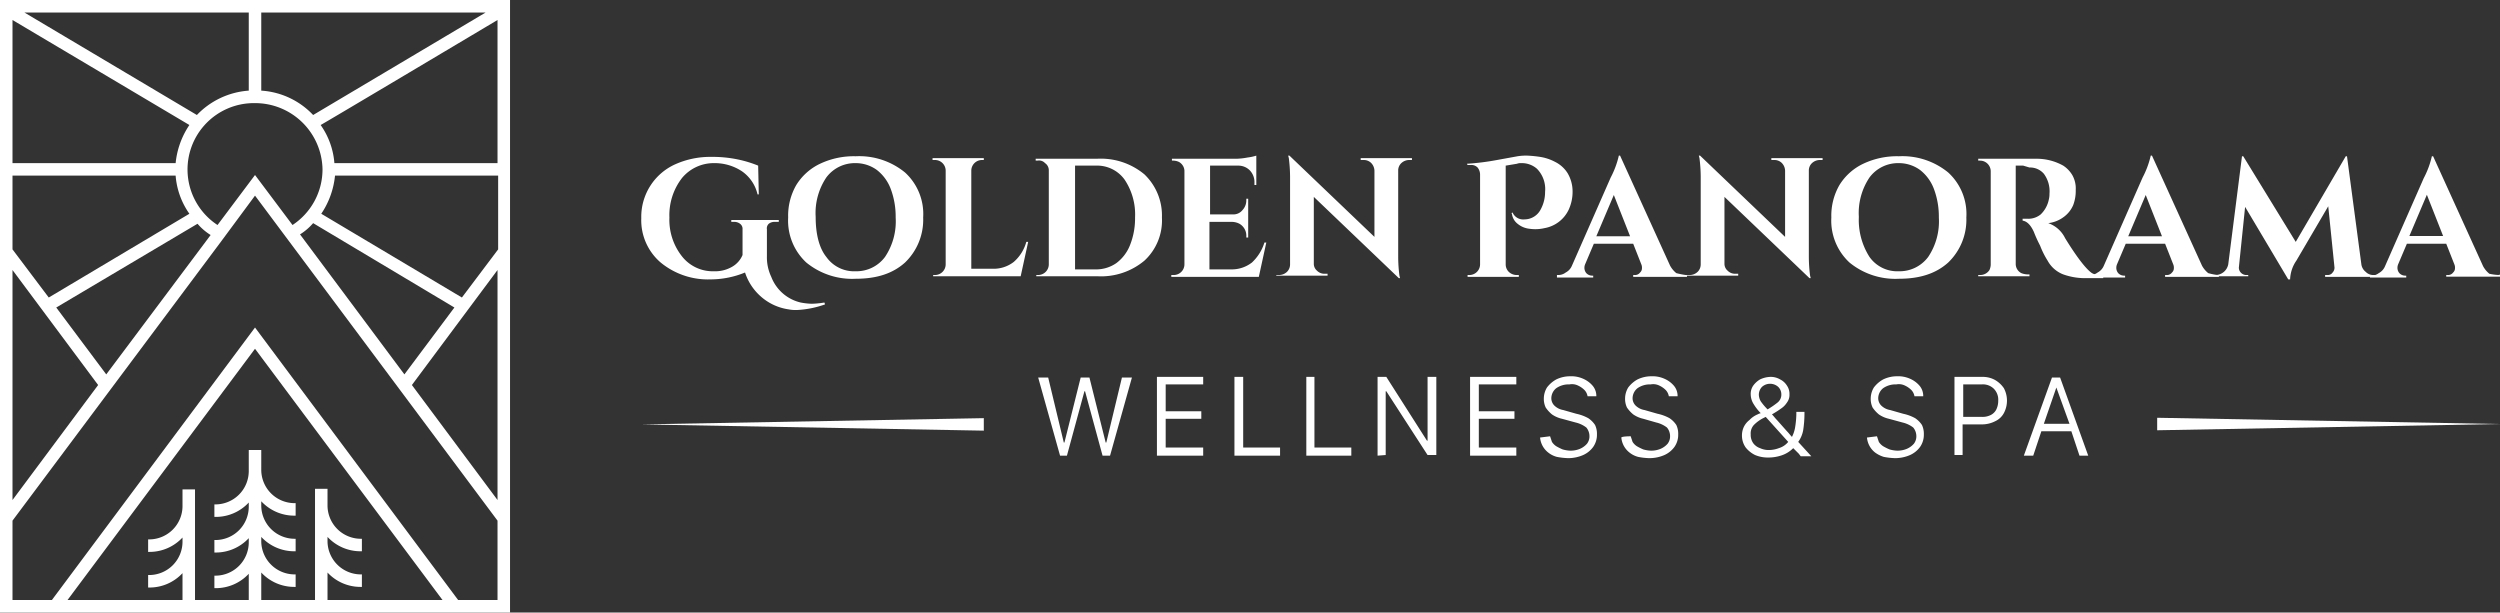
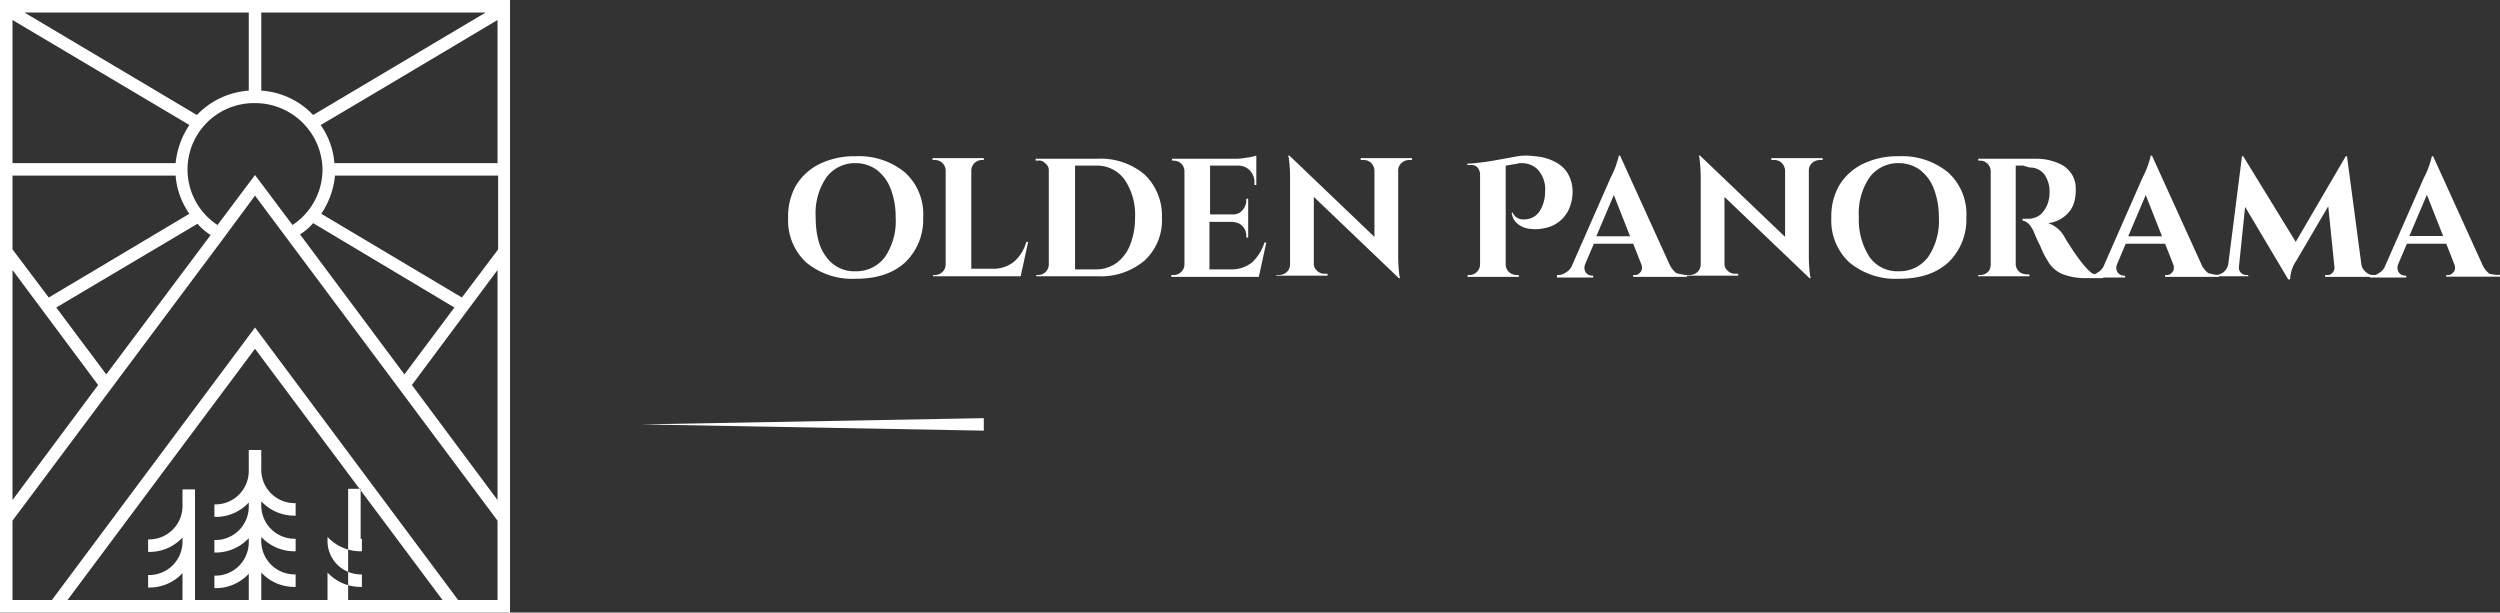
<svg xmlns="http://www.w3.org/2000/svg" viewBox="0 0 399.98 98">
  <rect x="0" y="0" width="399.98" height="98" fill="#333333" stroke="none" />
  <defs>
    <style>.cls-1{fill:#fff;fill-rule:evenodd;}</style>
  </defs>
  <title>golden-panorama</title>
  <g id="Layer_2" data-name="Layer 2">
    <g id="Layer_1-2" data-name="Layer 1">
-       <path class="cls-1" d="M52.4,91.6a7.19,7.19,0,0,0,5.3,2.3h.2v-2h-.2a5.34,5.34,0,0,1-5.3-5.3v-.7a7.19,7.19,0,0,0,5.3,2.3h.2v-2h-.2a5.34,5.34,0,0,1-5.3-5.3V78.2h-2V96H41.8V91.6a7.19,7.19,0,0,0,5.3,2.3h.2v-2h-.2a5.34,5.34,0,0,1-5.3-5.3v-.7a7.19,7.19,0,0,0,5.3,2.3h.2v-2h-.2a5.34,5.34,0,0,1-5.3-5.3v-.7a7.19,7.19,0,0,0,5.3,2.3h.2v-2h-.2a5.34,5.34,0,0,1-5.3-5.3V72h-2v3.4a5.34,5.34,0,0,1-5.3,5.3h-.2v2h.2a7.19,7.19,0,0,0,5.3-2.3v.7a5.34,5.34,0,0,1-5.3,5.3h-.2v2h.2a7.19,7.19,0,0,0,5.3-2.3v.7a5.34,5.34,0,0,1-5.3,5.3h-.2v2h.2a7.19,7.19,0,0,0,5.3-2.3V96H31.2V78.3h-2V81a5.34,5.34,0,0,1-5.3,5.3h-.2v2h.2A7.19,7.19,0,0,0,29.2,86v.7A5.34,5.34,0,0,1,23.9,92h-.2v2h.2a7.19,7.19,0,0,0,5.3-2.3V96H10.8l30-40.2L70.8,96H52.4ZM79.6,3.2V26.1H53.5A12.19,12.19,0,0,0,51.3,20C51.4,20,79.6,3.2,79.6,3.2Zm0,40V80L65.9,61.6ZM2,80V43.2L15.7,61.6ZM50.1,18.4a12.49,12.49,0,0,0-8.3-3.9V2H77.7L50.1,18.4Zm1.3,15.8a13.22,13.22,0,0,0,2.2-6.1H79.7V39.9l-5.8,7.7L51.4,34.2Zm21.3,15-8,10.7L48,37.5a9.09,9.09,0,0,0,2.1-1.8L72.7,49.2ZM46.8,36l-6-8-6,8a10.62,10.62,0,0,1,6-19.5A10.78,10.78,0,0,1,51.6,27.1,10.66,10.66,0,0,1,46.8,36Zm-15.2-.2a9.09,9.09,0,0,0,2.1,1.8L17,59.9,9,49.2,31.6,35.8ZM7.8,47.6,2,39.9V28.1H28.1a12.19,12.19,0,0,0,2.2,6.1ZM2,83.3,35.4,38.6h0l5.4-7.3,38.8,52V96H73.3L40.8,52.4,8.3,96H2V83.3ZM39.8,14.5a12.7,12.7,0,0,0-8.3,3.9L3.9,2H39.8V14.5ZM2,26.1V3.2L30.3,20a13.22,13.22,0,0,0-2.2,6.1ZM0,98H81.6V0H0Z" />
-       <path class="cls-1" d="M127.5,49.6a5.7,5.7,0,0,1-1.3-.1,8.5,8.5,0,0,1-4.4-2,8.68,8.68,0,0,1-2.6-3.9,14.59,14.59,0,0,1-5.5,1.1,11.92,11.92,0,0,1-8-2.7,8.9,8.9,0,0,1-3.1-7.1,9.21,9.21,0,0,1,5.4-8.6,13.68,13.68,0,0,1,5.8-1.2,19.92,19.92,0,0,1,4.2.4,18.65,18.65,0,0,1,3.3,1l.1,4.6h-.2a6.18,6.18,0,0,0-2.5-3.7,7.88,7.88,0,0,0-4.4-1.3,6.59,6.59,0,0,0-5.2,2.4,9.7,9.7,0,0,0-2,6.3,9.42,9.42,0,0,0,2,6.2,6.26,6.26,0,0,0,5.1,2.4,5.43,5.43,0,0,0,2.9-.7,3.89,3.89,0,0,0,1.7-1.9V36.7a1,1,0,0,0-.4-.9,1.49,1.49,0,0,0-1-.3H117v-.3h7.6v.3H124a1.49,1.49,0,0,0-1,.3,1,1,0,0,0-.3.9V41a7.25,7.25,0,0,0,.7,3.3,6.65,6.65,0,0,0,4.7,4.1,11,11,0,0,0,1.8.2,15,15,0,0,0,2-.2l.1.3a15.61,15.61,0,0,1-4.5.9" />
+       <path class="cls-1" d="M52.4,91.6a7.19,7.19,0,0,0,5.3,2.3h.2v-2h-.2a5.34,5.34,0,0,1-5.3-5.3v-.7a7.19,7.19,0,0,0,5.3,2.3h.2v-2h-.2V78.2h-2V96H41.8V91.6a7.19,7.19,0,0,0,5.3,2.3h.2v-2h-.2a5.34,5.34,0,0,1-5.3-5.3v-.7a7.19,7.19,0,0,0,5.3,2.3h.2v-2h-.2a5.34,5.34,0,0,1-5.3-5.3v-.7a7.19,7.19,0,0,0,5.3,2.3h.2v-2h-.2a5.34,5.34,0,0,1-5.3-5.3V72h-2v3.4a5.34,5.34,0,0,1-5.3,5.3h-.2v2h.2a7.19,7.19,0,0,0,5.3-2.3v.7a5.34,5.34,0,0,1-5.3,5.3h-.2v2h.2a7.19,7.19,0,0,0,5.3-2.3v.7a5.34,5.34,0,0,1-5.3,5.3h-.2v2h.2a7.19,7.19,0,0,0,5.3-2.3V96H31.2V78.3h-2V81a5.34,5.34,0,0,1-5.3,5.3h-.2v2h.2A7.19,7.19,0,0,0,29.2,86v.7A5.34,5.34,0,0,1,23.9,92h-.2v2h.2a7.19,7.19,0,0,0,5.3-2.3V96H10.8l30-40.2L70.8,96H52.4ZM79.6,3.2V26.1H53.5A12.19,12.19,0,0,0,51.3,20C51.4,20,79.6,3.2,79.6,3.2Zm0,40V80L65.9,61.6ZM2,80V43.2L15.7,61.6ZM50.1,18.4a12.49,12.49,0,0,0-8.3-3.9V2H77.7L50.1,18.4Zm1.3,15.8a13.22,13.22,0,0,0,2.2-6.1H79.7V39.9l-5.8,7.7L51.4,34.2Zm21.3,15-8,10.7L48,37.5a9.09,9.09,0,0,0,2.1-1.8L72.7,49.2ZM46.8,36l-6-8-6,8a10.62,10.62,0,0,1,6-19.5A10.78,10.78,0,0,1,51.6,27.1,10.66,10.66,0,0,1,46.8,36Zm-15.2-.2a9.09,9.09,0,0,0,2.1,1.8L17,59.9,9,49.2,31.6,35.8ZM7.8,47.6,2,39.9V28.1H28.1a12.19,12.19,0,0,0,2.2,6.1ZM2,83.3,35.4,38.6h0l5.4-7.3,38.8,52V96H73.3L40.8,52.4,8.3,96H2V83.3ZM39.8,14.5a12.7,12.7,0,0,0-8.3,3.9L3.9,2H39.8V14.5ZM2,26.1V3.2L30.3,20a13.22,13.22,0,0,0-2.2,6.1ZM0,98H81.6V0H0Z" />
      <path class="cls-1" d="M132.2,41.1a5.44,5.44,0,0,0,4.7,2.3,5.69,5.69,0,0,0,4.7-2.3,10.21,10.21,0,0,0,1.7-6.3,12.62,12.62,0,0,0-.8-4.6,6.92,6.92,0,0,0-2.2-3,5.75,5.75,0,0,0-3.4-1.1,5.69,5.69,0,0,0-4.7,2.3,10.21,10.21,0,0,0-1.7,6.3c0,2.6.5,4.9,1.7,6.4M136.9,25a11.56,11.56,0,0,1,7.9,2.6,9,9,0,0,1,2.9,7.2,9.49,9.49,0,0,1-2.9,7.2c-2,1.8-4.6,2.6-7.9,2.6A11.56,11.56,0,0,1,129,42a9.14,9.14,0,0,1-2.9-7.2,9.8,9.8,0,0,1,1.3-5.2,9,9,0,0,1,3.8-3.4,12.61,12.61,0,0,1,5.7-1.2m12.7,19a1.71,1.71,0,0,0,1.7-1.7v-15a1.71,1.71,0,0,0-1.7-1.7h-.4v-.3h8.2v.3h-.3a1.71,1.71,0,0,0-1.7,1.7V43h3.5a5.24,5.24,0,0,0,3.3-1.1,6.52,6.52,0,0,0,2-3.2h.3l-1.2,5.5h-14V44Zm25.6-.9a5.68,5.68,0,0,0,3.4-1,6.6,6.6,0,0,0,2.2-2.9,11.52,11.52,0,0,0,.8-4.4,10,10,0,0,0-1.7-6.1,5.42,5.42,0,0,0-4.6-2.2H172V43.1Zm7.9-15.2a9.1,9.1,0,0,1,2.8,6.9,8.76,8.76,0,0,1-2.8,6.9,10.8,10.8,0,0,1-7.5,2.5h-9.8V44h.3a1.71,1.71,0,0,0,1.7-1.7V27.2a1.38,1.38,0,0,0-.6-1.1,1.29,1.29,0,0,0-1.2-.4h-.3v-.3h9.8A10.89,10.89,0,0,1,183.1,27.9ZM187.8,44a1.71,1.71,0,0,0,1.7-1.7v-15a1.69,1.69,0,0,0-.9-1.4,2.35,2.35,0,0,0-.8-.2h-.3v-.3h10.3a11,11,0,0,0,1.8-.2,7.83,7.83,0,0,0,1.4-.3v4.7h-.3v-.3a2.72,2.72,0,0,0-.7-2,2.56,2.56,0,0,0-1.9-.8h-4.5v7.8h3.6a1.86,1.86,0,0,0,1.6-.7,2.27,2.27,0,0,0,.6-1.6v-.2h.3V38h-.3v-.2a2.19,2.19,0,0,0-1.1-2,2.66,2.66,0,0,0-1.2-.3h-3.6v7.6H197a5.24,5.24,0,0,0,3.3-1.1,7.32,7.32,0,0,0,2-3.2h.3l-1.2,5.5h-14V44Zm37.6-18.4a1.85,1.85,0,0,0-1.2.5,1.61,1.61,0,0,0-.5,1.1V41.1a23.64,23.64,0,0,0,.2,3l.1.4h-.2l-13.6-13V42.2a1.43,1.43,0,0,0,.5,1.1,1.66,1.66,0,0,0,1.2.5h.5v.3h-8.2V44h.5a1.85,1.85,0,0,0,1.2-.5,1.66,1.66,0,0,0,.5-1.2v-14a23.64,23.64,0,0,0-.2-3l-.1-.4h.2l13.6,13V27.3a1.85,1.85,0,0,0-.5-1.2,1.66,1.66,0,0,0-1.2-.5h-.5v-.3h8.2v.3ZM242,34a1.85,1.85,0,0,0,1.9,1.1,2.92,2.92,0,0,0,2.6-1.6,5.78,5.78,0,0,0,.7-2.8,4.64,4.64,0,0,0-1.3-3.7,3.66,3.66,0,0,0-2.5-.9,1.7,1.7,0,0,0-.7.1l-1.8.3V42.3a1.66,1.66,0,0,0,.5,1.2,1.85,1.85,0,0,0,1.2.5h.4v.3h-8.2V44h.3a1.71,1.71,0,0,0,1.7-1.7V27.9a1.82,1.82,0,0,0-.4-1.1,1.37,1.37,0,0,0-1.1-.4h-.5l-.1-.2a39.34,39.34,0,0,0,4.8-.6l3.3-.6a8.6,8.6,0,0,1,1.6-.1,19.09,19.09,0,0,1,2,.2,7.54,7.54,0,0,1,2.4.8,4.94,4.94,0,0,1,2,1.8,5.74,5.74,0,0,1,.8,2.9,6.84,6.84,0,0,1-.6,2.9,5.28,5.28,0,0,1-3.9,3,6.47,6.47,0,0,1-2.4.1,3.55,3.55,0,0,1-1.9-.8,2.36,2.36,0,0,1-.9-1.6C241.7,34.1,242,34,242,34Zm13.4,3.8h5.4l-2.6-6.6-2.8,6.6ZM269.7,44h.2v.3h-8.6V44h.2a1,1,0,0,0,.9-.4.91.91,0,0,0,.3-.7,1.27,1.27,0,0,0-.1-.6L261.3,39H255l-1.4,3.3a1.48,1.48,0,0,0-.1.7,1.33,1.33,0,0,0,.3.7,1.27,1.27,0,0,0,.9.4h.2v.3h-5.8V44h.2a1.92,1.92,0,0,0,1.2-.4,2.17,2.17,0,0,0,1-1.1l6.2-14.1a14.28,14.28,0,0,0,1.3-3.5h.2l8,17.6a4,4,0,0,0,1,1.2,13.12,13.12,0,0,0,1.5.3Z" />
      <path class="cls-1" d="M291.1,25.6a1.85,1.85,0,0,0-1.2.5,1.61,1.61,0,0,0-.5,1.1V41.1a23.64,23.64,0,0,0,.2,3l.1.4h-.2l-13.6-13V42.2a1.43,1.43,0,0,0,.5,1.1,1.66,1.66,0,0,0,1.2.5h.5v.3h-8.2V44h.5a1.85,1.85,0,0,0,1.2-.5,1.66,1.66,0,0,0,.5-1.2v-14a23.64,23.64,0,0,0-.2-3l-.1-.4h.2l13.6,13V27.3a1.85,1.85,0,0,0-.5-1.2,1.66,1.66,0,0,0-1.2-.5h-.5v-.3h8.2v.3Zm8,15.5a5.44,5.44,0,0,0,4.7,2.3,5.69,5.69,0,0,0,4.7-2.3,10.21,10.21,0,0,0,1.7-6.3,12.62,12.62,0,0,0-.8-4.6,6.92,6.92,0,0,0-2.2-3,5.75,5.75,0,0,0-3.4-1.1,5.69,5.69,0,0,0-4.7,2.3,10.21,10.21,0,0,0-1.7,6.3,11,11,0,0,0,1.7,6.4M303.8,25a11.56,11.56,0,0,1,7.9,2.6,9,9,0,0,1,2.9,7.2,9.49,9.49,0,0,1-2.9,7.2c-2,1.8-4.6,2.6-7.9,2.6a11.56,11.56,0,0,1-7.9-2.6,9.14,9.14,0,0,1-2.9-7.2,9.8,9.8,0,0,1,1.3-5.2,9,9,0,0,1,3.8-3.4,12.61,12.61,0,0,1,5.7-1.2m19.9,1.5h-1.2V42.2a1.65,1.65,0,0,0,.9,1.5,2.92,2.92,0,0,0,.9.2h.4v.3h-8.2V44h.3a1.76,1.76,0,0,0,1.5-.8,2.35,2.35,0,0,0,.2-.8v-15a1.71,1.71,0,0,0-1.7-1.7h-.3v-.3h9.2a8.69,8.69,0,0,1,4.4,1.1,4.63,4.63,0,0,1,1.5,1.6,4.34,4.34,0,0,1,.5,2.3,6.37,6.37,0,0,1-.4,2.4,4.54,4.54,0,0,1-1.5,1.9,5.09,5.09,0,0,1-2.5,1,4.74,4.74,0,0,1,2.7,2.4c1.9,3.1,3.4,5,4.3,5.6a4.76,4.76,0,0,0,1.8.5v.3h-2.6a10.44,10.44,0,0,1-3.8-.6,4.82,4.82,0,0,1-2.5-2.2,13.44,13.44,0,0,1-1.2-2.4,21.4,21.4,0,0,1-1-2.2q-.75-1.65-1.8-1.8V35h.8a3.14,3.14,0,0,0,2.1-.7,4.57,4.57,0,0,0,1.3-2.4,3.44,3.44,0,0,0,.1-.9,4.71,4.71,0,0,0-.9-3.2,2.9,2.9,0,0,0-2.3-1l-1-.3Z" />
      <path class="cls-1" d="M340.5,37.8h5.4l-2.6-6.6-2.8,6.6ZM354.8,44h.2v.3h-8.6V44h.2a1,1,0,0,0,.9-.4.91.91,0,0,0,.3-.7,1.27,1.27,0,0,0-.1-.6L346.4,39h-6.3l-1.4,3.3a1.48,1.48,0,0,0-.1.7,1.33,1.33,0,0,0,.3.7,1.27,1.27,0,0,0,.9.4h.2v.3h-5.8V44h.2a1.92,1.92,0,0,0,1.2-.4,2.17,2.17,0,0,0,1-1.1l6.2-14.1a14.28,14.28,0,0,0,1.3-3.5h.2l8,17.6a4,4,0,0,0,1,1.2,9.92,9.92,0,0,0,1.5.3Z" />
      <path class="cls-1" d="M379.7,44h.4v.3H372V44h.4a.91.91,0,0,0,.8-.4,1.14,1.14,0,0,0,.3-.8l-1-9.8-5.1,8.7a5.61,5.61,0,0,0-1,3h-.3l-6.9-11.6-1,9.7a1.14,1.14,0,0,0,.3.8,1.23,1.23,0,0,0,.8.4h.4v.2h-5.6V44h.4a2.11,2.11,0,0,0,1.3-.5,2.13,2.13,0,0,0,.7-1.2L358.7,25h.2l8.4,13.7,8-13.7h.2l2.3,17.3a1.85,1.85,0,0,0,.7,1.2,1.66,1.66,0,0,0,1.2.5" />
      <path class="cls-1" d="M385.48,37.76h5.4l-2.6-6.6Zm14.3,6.2h.2v.3h-8.6V44h.2a1,1,0,0,0,.9-.4.91.91,0,0,0,.3-.7,1.27,1.27,0,0,0-.1-.6l-1.3-3.3h-6.3l-1.4,3.3a1.48,1.48,0,0,0-.1.7,1.33,1.33,0,0,0,.3.7,1.27,1.27,0,0,0,.9.4h.2v.3h-5.8v-.3h.2a1.92,1.92,0,0,0,1.2-.4,2.17,2.17,0,0,0,1-1.1l6.2-14.1a14.28,14.28,0,0,0,1.3-3.5h.2l8,17.6a4,4,0,0,0,1,1.2A8.87,8.87,0,0,0,399.78,44Z" />
      <path class="cls-1" d="M157.4,68.9l-54.8-1,54.8-1Z" />
-       <path class="cls-1" d="M345.13,66.84l54.8,1-54.8,1Z" />
-       <path class="cls-1" d="M169.6,72.9l-3.5-12.5h1.6l2.5,10.4h.1l2.6-10.4h1.4l2.6,10.4h.1l2.5-10.4h1.6l-3.5,12.5h-1.2l-2.8-10.3h-.1l-2.8,10.3Zm22.9,0h-7.4V60.3h7.4v1.2h-6v4.3h5.7V67h-5.7v4.6h6Zm12.3,0h-7.3V60.3h1.4V71.6h5.9v1.3Zm11.4,0H209V60.3h1.3V71.6h5.9Zm4.2,0V60.3h1.4l6.5,10.2h.1V60.3h1.4V72.8h-1.4l-6.6-10.2h-.1V72.8Zm22.2,0h-7.4V60.3h7.4v1.2h-6v4.3h5.7V67h-5.7v4.6h6Zm5.4-3.1.3.9a2.34,2.34,0,0,0,.7.7,9.29,9.29,0,0,0,1,.5,5,5,0,0,0,1.2.2,3.81,3.81,0,0,0,1.6-.3,3.13,3.13,0,0,0,1.1-.8,1.92,1.92,0,0,0,.4-1.2,2.17,2.17,0,0,0-.5-1.4,4.49,4.49,0,0,0-1.7-.8l-2.2-.6a4.59,4.59,0,0,1-1.6-.7,5.24,5.24,0,0,1-1-1.1,3.19,3.19,0,0,1-.3-1.4,3.45,3.45,0,0,1,.5-1.8,4.71,4.71,0,0,1,1.5-1.3,5.09,5.09,0,0,1,2.2-.5,4.64,4.64,0,0,1,2.1.4,4.18,4.18,0,0,1,1.5,1.1,2.52,2.52,0,0,1,.6,1.7H254a1.91,1.91,0,0,0-.5-1,3.59,3.59,0,0,0-1-.7,2.2,2.2,0,0,0-1.4-.2,3.48,3.48,0,0,0-2.1.6,2.09,2.09,0,0,0-.8,1.6,1.66,1.66,0,0,0,.5,1.2,2.65,2.65,0,0,0,1.4.7l2.1.6a6.9,6.9,0,0,1,1.9.7,3.84,3.84,0,0,1,1.1,1.1,3.34,3.34,0,0,1,.3,1.5,3.38,3.38,0,0,1-.6,2,4,4,0,0,1-1.6,1.3,6,6,0,0,1-2.4.5,11,11,0,0,1-1.8-.2,3.69,3.69,0,0,1-1.4-.7,3.42,3.42,0,0,1-1.3-2.4l1.6-.2Zm12.9,0,.3.9a2.34,2.34,0,0,0,.7.7,9.29,9.29,0,0,0,1,.5,5,5,0,0,0,1.2.2,3.81,3.81,0,0,0,1.6-.3,3.13,3.13,0,0,0,1.1-.8,1.92,1.92,0,0,0,.4-1.2,2.17,2.17,0,0,0-.5-1.4,4.49,4.49,0,0,0-1.7-.8l-2.1-.6a4.59,4.59,0,0,1-1.6-.7,5.24,5.24,0,0,1-1-1.1,3.19,3.19,0,0,1-.3-1.4,3.45,3.45,0,0,1,.5-1.8,4.71,4.71,0,0,1,1.5-1.3,5.09,5.09,0,0,1,2.2-.5,4.64,4.64,0,0,1,2.1.4,4.18,4.18,0,0,1,1.5,1.1,2.52,2.52,0,0,1,.6,1.7H267a1.91,1.91,0,0,0-.5-1,3.59,3.59,0,0,0-1-.7,2.2,2.2,0,0,0-1.4-.2,3.48,3.48,0,0,0-2.1.6,2.09,2.09,0,0,0-.8,1.6,1.66,1.66,0,0,0,.5,1.2,2.65,2.65,0,0,0,1.4.7l2.1.6a6.9,6.9,0,0,1,1.9.7,3.84,3.84,0,0,1,1.1,1.1,3.34,3.34,0,0,1,.3,1.5,3.38,3.38,0,0,1-.6,2,4,4,0,0,1-1.6,1.3,6,6,0,0,1-2.4.5,9.91,9.91,0,0,1-1.8-.2,3.69,3.69,0,0,1-1.4-.7,3.42,3.42,0,0,1-1.3-2.4C259.5,69.8,260.9,69.8,260.9,69.8Zm23.5-5.4a1.61,1.61,0,0,0,.6-1.3,1.66,1.66,0,0,0-.5-1.2,1.94,1.94,0,0,0-2.6,0,1.85,1.85,0,0,0-.5,1.2,2.28,2.28,0,0,0,.3,1.1,9.48,9.48,0,0,0,1.1,1.3,14.17,14.17,0,0,0,1.6-1.1M280.6,68a2,2,0,0,0-.5,1.5,2.3,2.3,0,0,0,.4,1.4,2.26,2.26,0,0,0,1.1.8,3.19,3.19,0,0,0,1.4.3,4.53,4.53,0,0,0,1.6-.3,3.07,3.07,0,0,0,1.5-1l-3.6-4a3933732386812.88,3933732386812.88,0,0,0-.4.2,5.83,5.83,0,0,0-1.5,1.1m7.2,4.6-.3-.3-.6-.6a4.66,4.66,0,0,1-2,1.2,6.45,6.45,0,0,1-2,.3,5.22,5.22,0,0,1-2.1-.4,4.43,4.43,0,0,1-1.5-1.2,3.29,3.29,0,0,1-.6-1.9,3.19,3.19,0,0,1,.3-1.4,3.13,3.13,0,0,1,.9-1.1,3.81,3.81,0,0,1,1.3-.9l.2-.1.3-.1a7.55,7.55,0,0,1-1.1-1.4,3,3,0,0,1-.5-1.6,2.3,2.3,0,0,1,.4-1.4,3.57,3.57,0,0,1,1.1-1,4.19,4.19,0,0,1,1.6-.4,2.93,2.93,0,0,1,1.6.4,2.66,2.66,0,0,1,1.1,1,2.3,2.3,0,0,1,.4,1.4,2,2,0,0,1-.4,1.3,3.18,3.18,0,0,1-1,1c-.4.3-.9.6-1.4.9.3.3.5.6.8.9l.8.9.8.9c.3.3.5.6.8.9a5.27,5.27,0,0,0,.5-1.5,14.92,14.92,0,0,0,.2-2.1v-.4h1.3v.4a18.09,18.09,0,0,1-.2,2.5,4.55,4.55,0,0,1-.8,1.9l2.1,2.3h-1.7l-.3-.4m12.5-2.8.3.9a2.34,2.34,0,0,0,.7.7,9.29,9.29,0,0,0,1,.5,5,5,0,0,0,1.2.2,3.81,3.81,0,0,0,1.6-.3,3.13,3.13,0,0,0,1.1-.8,1.92,1.92,0,0,0,.4-1.2,2.17,2.17,0,0,0-.5-1.4,4.49,4.49,0,0,0-1.7-.8l-2.2-.6a4.59,4.59,0,0,1-1.6-.7,5.24,5.24,0,0,1-1-1.1,3.19,3.19,0,0,1-.3-1.4,3.45,3.45,0,0,1,.5-1.8,4.71,4.71,0,0,1,1.5-1.3,5.09,5.09,0,0,1,2.2-.5,4.64,4.64,0,0,1,2.1.4,4.18,4.18,0,0,1,1.5,1.1,2.52,2.52,0,0,1,.6,1.7h-1.4a1.91,1.91,0,0,0-.5-1,3.59,3.59,0,0,0-1-.7,2.2,2.2,0,0,0-1.4-.2,3.48,3.48,0,0,0-2.1.6,2.09,2.09,0,0,0-.8,1.6,1.66,1.66,0,0,0,.5,1.2,2.65,2.65,0,0,0,1.4.7l2.1.6a6.9,6.9,0,0,1,1.9.7,3.84,3.84,0,0,1,1.1,1.1,3.34,3.34,0,0,1,.3,1.5,3.38,3.38,0,0,1-.6,2,4,4,0,0,1-1.6,1.3,6,6,0,0,1-2.4.5,11,11,0,0,1-1.8-.2,4.59,4.59,0,0,1-1.4-.7,3.42,3.42,0,0,1-1.3-2.4l1.6-.2ZM319,62.2a2.49,2.49,0,0,0-1.9-.7h-3v5.2h3a2.9,2.9,0,0,0,1.4-.3,2,2,0,0,0,.9-.9,3.19,3.19,0,0,0,.3-1.4,2.49,2.49,0,0,0-.7-1.9m.2-1.4a4.36,4.36,0,0,1,1.4,1.3,4.25,4.25,0,0,1,0,4,3,3,0,0,1-1.4,1.3,4.65,4.65,0,0,1-2.1.5H314v4.9h-1.3V60.3h4.4a4.06,4.06,0,0,1,2.1.5M329,62l-2,5.8h4.1L329,62Zm-5.2,10.9,4.5-12.5h1.3l4.5,12.5h-1.4L331.4,69h-4.8l-1.3,3.9Z" />
    </g>
  </g>
</svg>